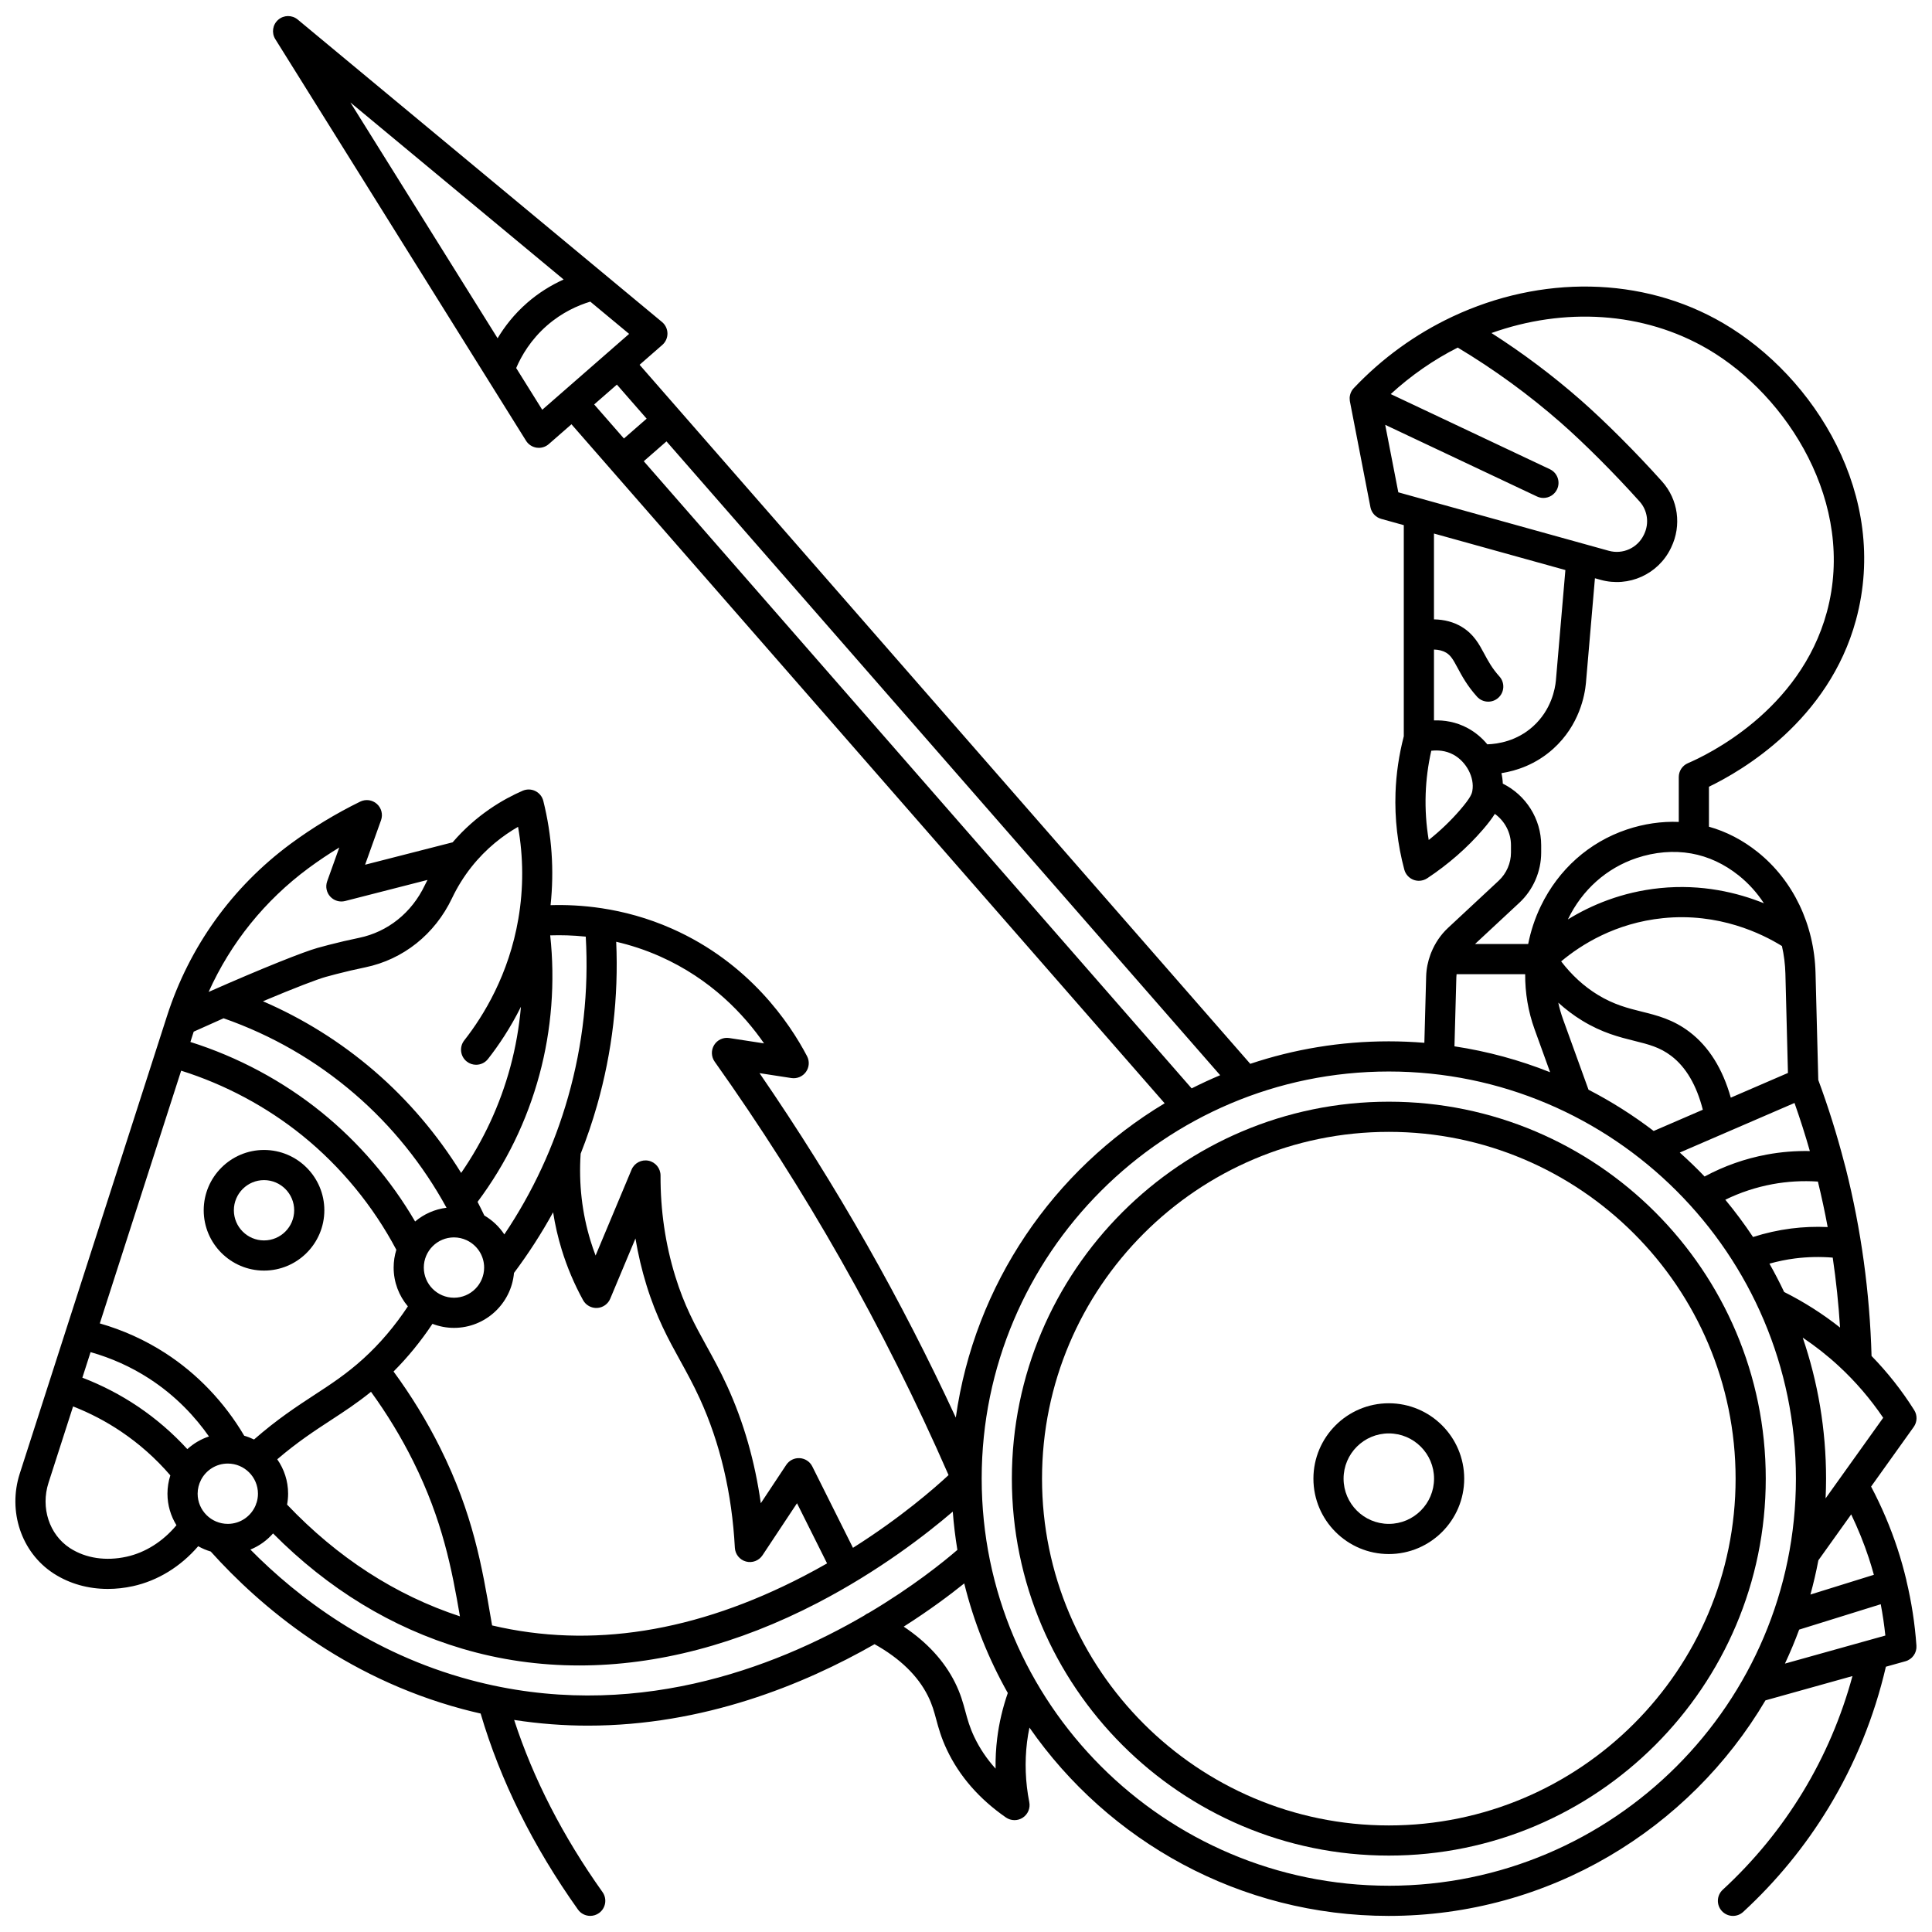
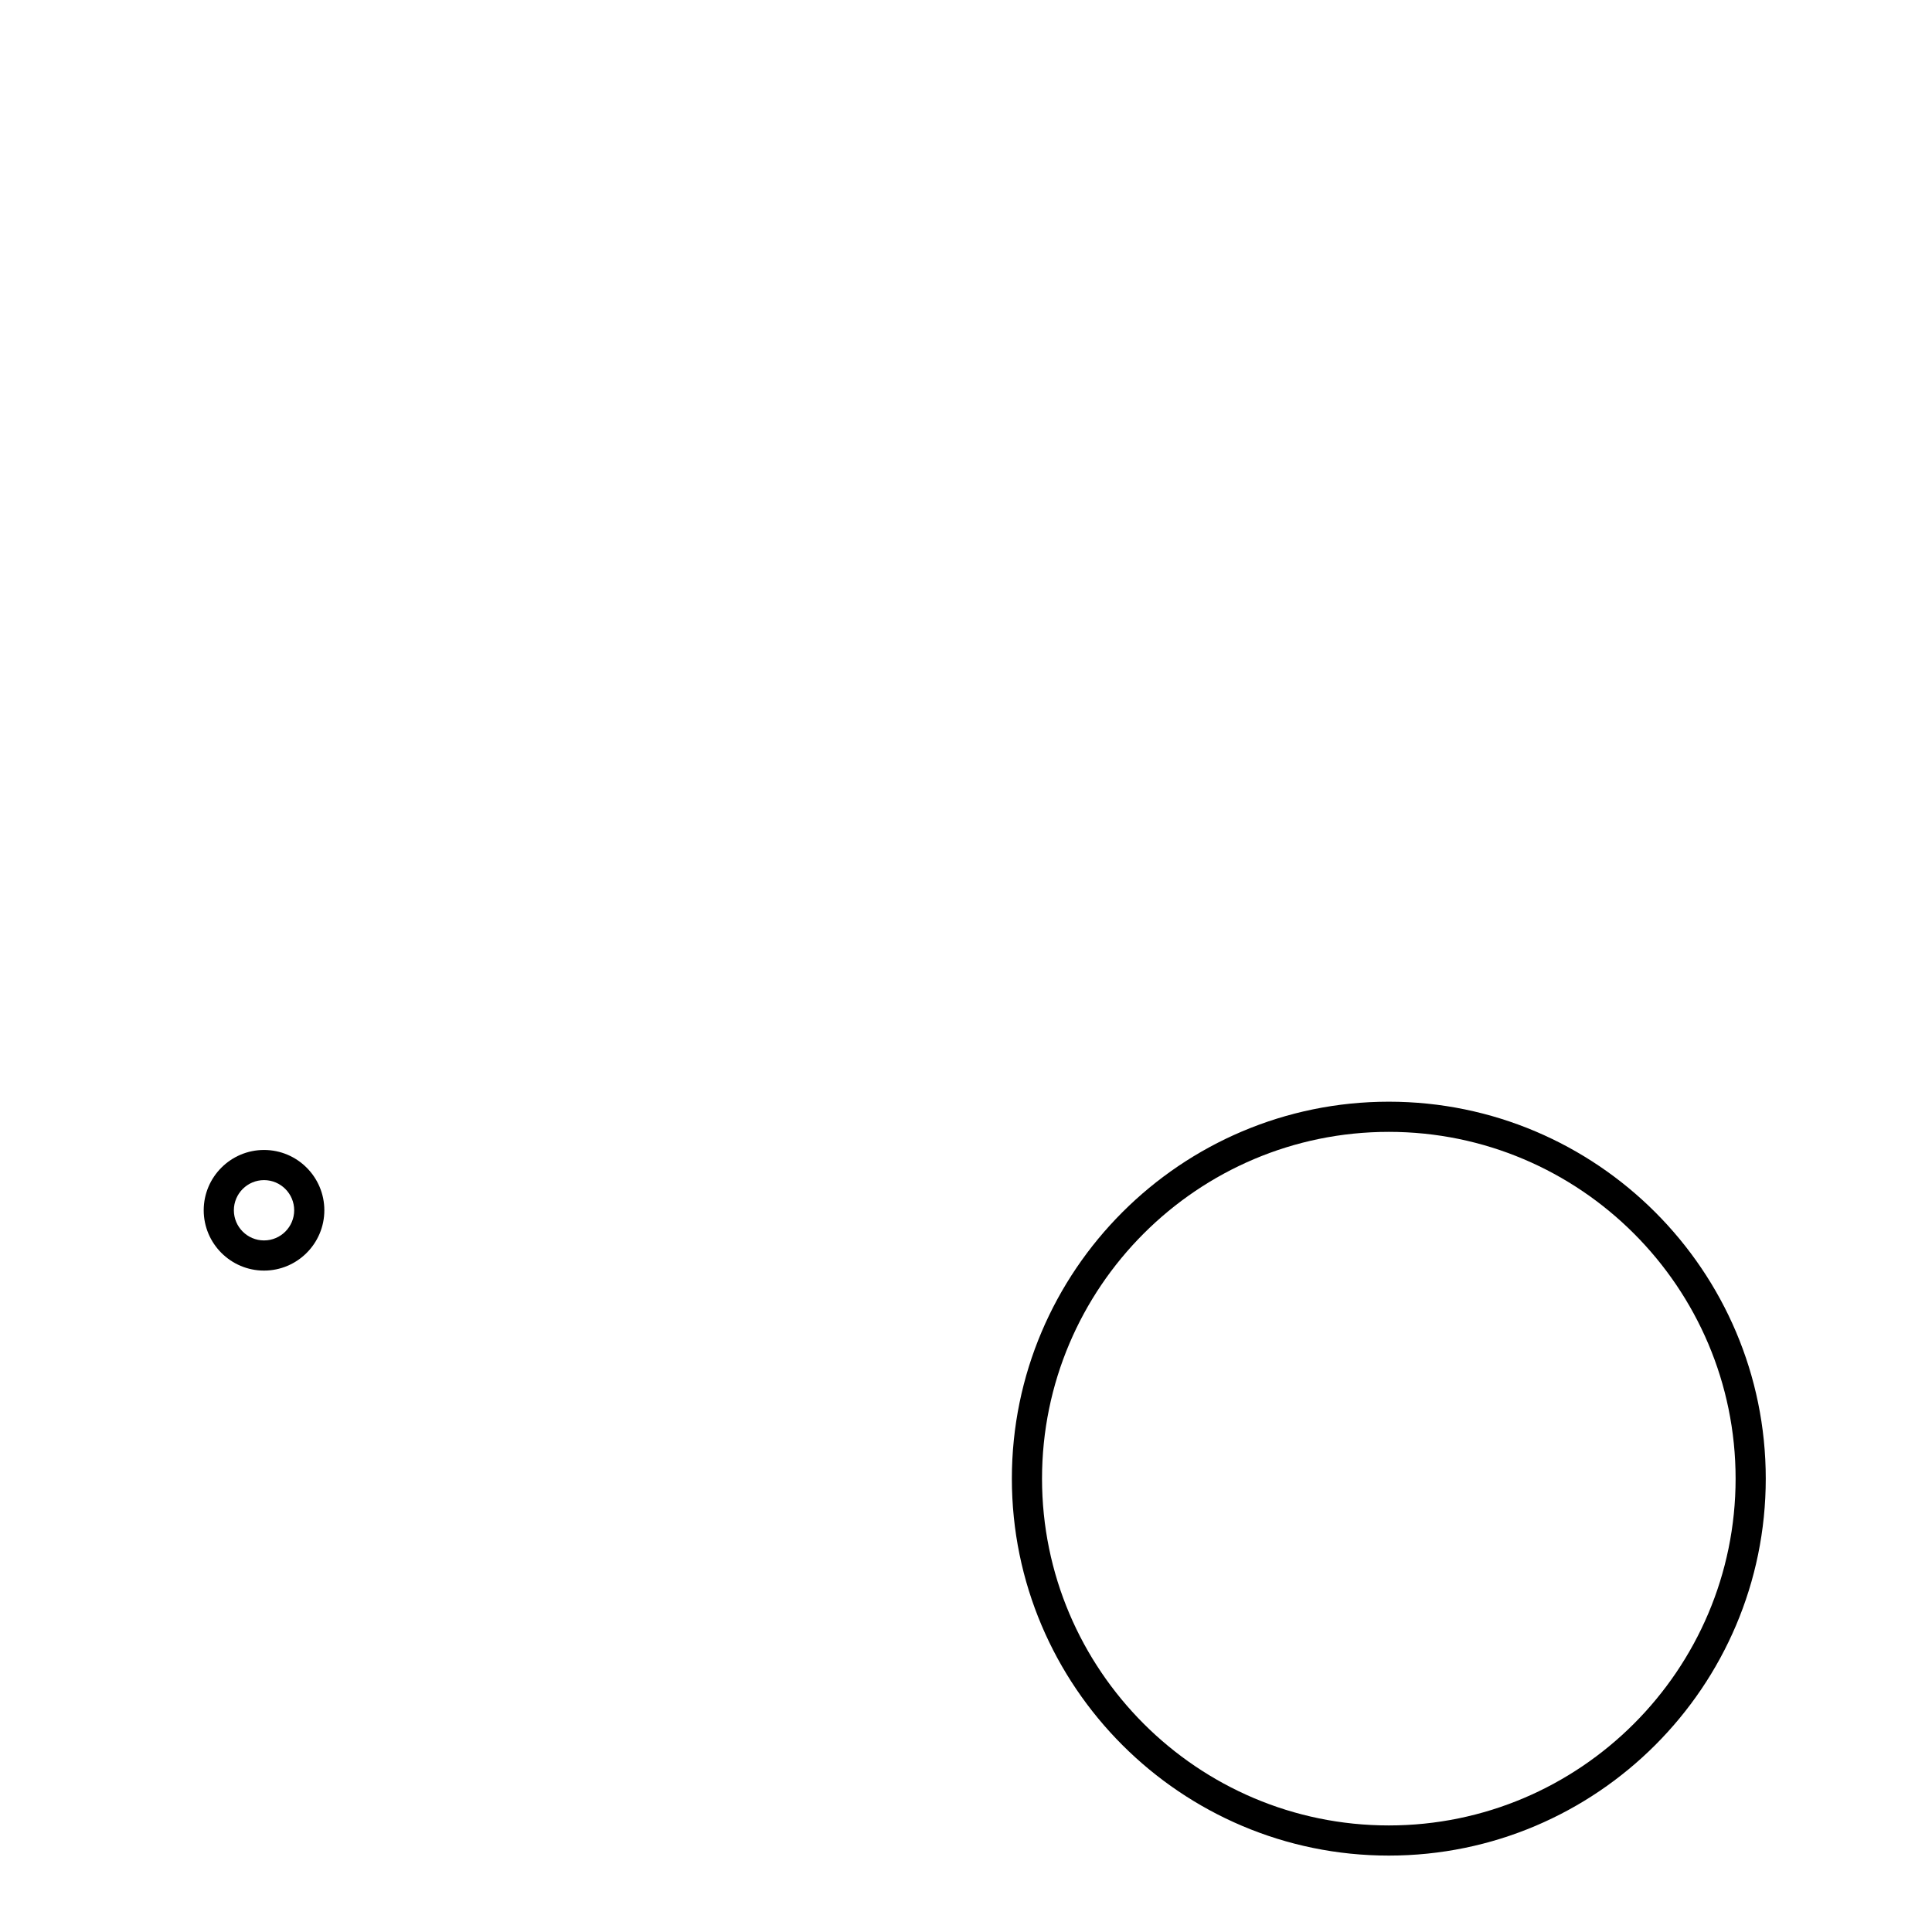
<svg xmlns="http://www.w3.org/2000/svg" width="800px" height="800px" version="1.1" viewBox="144 144 512 512">
  <defs>
    <clipPath id="a">
-       <path d="m148.09 148.09h503.81v503.81h-503.81z" />
-     </clipPath>
+       </clipPath>
  </defs>
  <path d="m512.05 435.96c-55.082 0-99.895 44.812-99.895 99.895s44.812 99.895 99.895 99.895 99.895-44.812 99.895-99.895-44.812-99.895-99.895-99.895zm0 191.8c-50.676 0-91.902-41.227-91.902-91.902s41.227-91.902 91.902-91.902 91.902 41.227 91.902 91.902-41.227 91.902-91.902 91.902z" />
-   <path d="m512.05 515.88c-11.016 0-19.98 8.961-19.98 19.98 0 11.016 8.961 19.98 19.98 19.98 11.016 0 19.98-8.961 19.98-19.98-0.004-11.02-8.965-19.98-19.98-19.98zm0 31.965c-6.609 0-11.988-5.379-11.988-11.988s5.379-11.988 11.988-11.988 11.988 5.379 11.988 11.988-5.379 11.988-11.988 11.988z" />
  <path d="m213.97 480.72c8.812 0 15.984-7.172 15.984-15.984s-7.172-15.984-15.984-15.984-15.984 7.172-15.984 15.984c0.004 8.812 7.172 15.984 15.984 15.984zm0-23.977c4.406 0 7.992 3.586 7.992 7.992s-3.586 7.992-7.992 7.992-7.992-3.586-7.992-7.992c0.004-4.406 3.586-7.992 7.992-7.992z" />
  <g clip-path="url(#a)">
-     <path d="m649.23 562.84c0-0.004-0.004-0.008-0.004-0.012-0.68-2.836-1.461-5.648-2.371-8.414-1.855-5.652-4.207-11.176-6.996-16.457l11.297-15.805c0.941-1.32 0.996-3.078 0.133-4.449-3.254-5.176-7.051-9.988-11.309-14.359-0.469-16.797-2.75-33.496-6.82-49.656-0.102-0.398-0.215-0.797-0.32-1.195-0.023-0.102-0.051-0.203-0.082-0.301-1.922-7.414-4.231-14.797-6.894-21.988l-0.73-28.367c-0.328-12.82-5.91-24.492-15.312-32.02-3.984-3.191-8.324-5.434-12.934-6.731v-10.594c8.707-4.195 31.738-17.555 38.969-44.199 8.918-32.867-10.938-64.434-35.164-78.629-21.543-12.621-48.469-12.688-71.699-1.789-0.145 0.059-0.289 0.125-0.426 0.203-9.426 4.484-18.234 10.781-25.805 18.781-0.09 0.098-0.172 0.199-0.254 0.301-0.016 0.02-0.035 0.039-0.051 0.059-0.145 0.191-0.262 0.398-0.367 0.613-0.012 0.023-0.027 0.043-0.039 0.066-0.008 0.016-0.012 0.035-0.02 0.051-0.098 0.211-0.172 0.43-0.23 0.652-0.012 0.051-0.023 0.098-0.035 0.148-0.051 0.223-0.086 0.445-0.094 0.676v0.066c-0.008 0.207 0.008 0.418 0.035 0.629 0.008 0.051 0.012 0.098 0.02 0.145 0.008 0.031 0.008 0.066 0.012 0.098l5.441 28.055c0.289 1.488 1.395 2.684 2.852 3.09l5.988 1.664v29.32 0.016 26.613c-1.273 4.906-2.023 9.949-2.195 14.996-0.234 6.848 0.551 13.691 2.332 20.344 0.332 1.242 1.242 2.246 2.445 2.703 0.457 0.172 0.938 0.258 1.414 0.258 0.773 0 1.543-0.227 2.207-0.664 5.617-3.723 10.59-8.07 14.773-12.922 1.375-1.594 2.387-2.922 3.152-4.148 2.621 1.883 4.277 4.953 4.277 8.301v1.934c0 2.82-1.188 5.547-3.25 7.469l-13.438 12.516c-1.953 1.82-3.449 4.062-4.441 6.512-0.082 0.164-0.145 0.336-0.203 0.516-0.684 1.848-1.09 3.805-1.145 5.793l-0.477 17.625c-3.113-0.25-6.258-0.387-9.438-0.387-12.82 0-25.16 2.098-36.699 5.961l-151.32-173.22-10.516-12.035 6.019-5.258c0.883-0.77 1.383-1.891 1.367-3.059-0.016-1.172-0.543-2.277-1.445-3.023l-96.539-80.148c-1.508-1.254-3.703-1.227-5.18 0.066-1.477 1.289-1.801 3.461-0.762 5.125l66.449 106.43c0.621 0.992 1.645 1.664 2.805 1.836 0.195 0.027 0.391 0.043 0.586 0.043 0.961 0 1.895-0.348 2.629-0.988l6.019-5.258 157.2 179.95c-29.406 17.629-50.387 47.926-55.348 83.289-7.203-15.559-15.074-30.891-23.504-45.742-8.805-15.516-18.375-30.797-28.512-45.539l8.445 1.301c1.492 0.227 2.984-0.402 3.859-1.629 0.879-1.227 0.988-2.844 0.285-4.18-4.57-8.715-15.297-24.688-35.754-33.762-6.496-2.883-12.809-4.539-18.605-5.422-0.023-0.004-0.047-0.008-0.074-0.012-4.969-0.75-9.547-0.93-13.531-0.812 0.984-9.227 0.355-18.496-1.922-27.625-0.285-1.141-1.055-2.098-2.106-2.617-1.055-0.52-2.281-0.551-3.359-0.086-5.066 2.195-12.25 6.316-18.566 13.672l-23.199 5.938 4.223-11.789c0.547-1.531 0.113-3.242-1.098-4.324-1.211-1.086-2.961-1.324-4.422-0.609-6.461 3.164-12.656 6.922-18.43 11.172-15.52 11.48-26.852 27.266-32.766 45.641l-39.02 121.25c-3.223 10.012 0.418 20.867 8.848 26.402l0.246 0.16c4.156 2.656 9.059 4.019 14.234 4.019 2.18 0 4.41-0.242 6.648-0.73 6.578-1.441 12.633-5.16 17.309-10.59 1.039 0.59 2.152 1.062 3.32 1.406 13.102 14.566 35.105 33.273 66.723 41.754 1.609 0.43 3.211 0.82 4.805 1.184 5.207 17.715 13.871 35.18 25.789 51.941 0.777 1.098 2.012 1.68 3.258 1.68 0.801 0 1.609-0.242 2.312-0.738 1.797-1.277 2.219-3.773 0.941-5.57-10.516-14.785-18.371-30.102-23.418-45.617 6.664 1.027 13.191 1.508 19.539 1.508 30.621 0 57.168-10.84 75.977-21.586 6.695 3.746 11.449 8.34 14.125 13.688 1.141 2.281 1.637 4.117 2.211 6.246 0.613 2.266 1.305 4.836 2.852 8.09 3.316 6.988 8.57 13.008 15.617 17.895 0.684 0.473 1.48 0.711 2.277 0.711 0.762 0 1.523-0.215 2.188-0.652 1.363-0.891 2.047-2.519 1.73-4.117-1.043-5.281-1.242-10.652-0.594-15.953 0.156-1.277 0.379-2.543 0.637-3.805 20.945 30.137 55.809 49.906 95.211 49.906 42.465 0 79.66-22.965 99.84-57.121l23.055-6.438c-2.938 10.82-7.332 21.129-13.148 30.711-5.812 9.578-12.957 18.297-21.227 25.914-1.625 1.496-1.727 4.023-0.23 5.644 0.789 0.855 1.863 1.289 2.941 1.289 0.969 0 1.938-0.352 2.707-1.059 8.82-8.125 16.441-17.426 22.641-27.645 7.019-11.562 12.102-24.117 15.176-37.332l5.184-1.449c1.828-0.512 3.043-2.234 2.91-4.129-0.406-5.816-1.301-11.582-2.652-17.234 0-0.02 0-0.035-0.004-0.051zm-9.969-5.934c0.48 1.465 0.922 2.945 1.332 4.434l-16.812 5.231c0.82-2.977 1.523-6.004 2.106-9.07l8.699-12.172c1.797 3.766 3.379 7.633 4.676 11.578zm-11.461-15.824c0.078-1.734 0.125-3.477 0.125-5.227 0-13.07-2.176-25.637-6.184-37.367 3.383 2.269 6.594 4.793 9.59 7.57 4.422 4.09 8.359 8.68 11.734 13.668zm-10.652-139.04 0.676 26.305-15.148 6.543c-2.168-7.68-5.828-13.527-10.926-17.41-4.356-3.32-8.594-4.375-12.695-5.394-3.606-0.898-7.34-1.828-11.617-4.441-3.676-2.246-6.926-5.231-9.715-8.871 5.316-4.449 14.402-10.176 26.992-11.457 14.785-1.508 26.262 4.129 31.516 7.391 0.539 2.363 0.852 4.82 0.918 7.336zm-52.176 30.746-6.777-18.742c-0.512-1.418-0.918-2.863-1.234-4.328 1.969 1.781 4.07 3.375 6.309 4.742 5.324 3.254 9.855 4.383 13.855 5.379 3.766 0.938 6.734 1.676 9.781 3.996 3.898 2.973 6.699 7.766 8.359 14.258l-13.027 5.629c-5.406-4.129-11.18-7.797-17.266-10.934zm36.406 11.367c0.004-0.004 0.008-0.004 0.012-0.004l18.172-7.852c1.48 4.203 2.844 8.457 4.066 12.742-3.82-0.074-7.633 0.23-11.395 0.93-5.785 1.07-11.32 3.031-16.5 5.816-2.109-2.203-4.305-4.316-6.578-6.348zm12.309 13.672c3.981-0.738 8.031-0.965 12.074-0.699 0.977 3.988 1.84 8.008 2.59 12.055-3.234-0.148-6.477-0.023-9.691 0.387-3.422 0.438-6.801 1.195-10.086 2.25-2.281-3.426-4.734-6.723-7.352-9.879 3.953-1.926 8.129-3.309 12.465-4.113zm5.984 19.676c3.324-0.422 6.68-0.492 10.02-0.219 0.906 6.137 1.551 12.32 1.941 18.531-4.598-3.633-9.559-6.785-14.816-9.426-1.211-2.555-2.512-5.059-3.898-7.508 2.219-0.617 4.473-1.09 6.754-1.379zm-8.219-94.129c-6.973-2.812-16.461-5.141-27.547-4.016-10.109 1.031-18.277 4.531-24.395 8.297 0.012-0.023 0.02-0.047 0.031-0.07 3.754-7.769 10.199-13.516 18.145-16.184 4.844-1.625 9.859-2.047 14.512-1.223 4.516 0.801 8.762 2.773 12.629 5.871 2.586 2.074 4.805 4.551 6.625 7.324zm-100.36-126.79 40.227 18.992c0.551 0.258 1.133 0.383 1.703 0.383 1.5 0 2.934-0.848 3.617-2.289 0.941-1.996 0.09-4.379-1.906-5.32l-42.176-19.914c5.434-4.992 11.43-9.117 17.754-12.324 9.668 5.793 18.848 12.48 27.309 19.898 6.203 5.434 14.207 13.441 20.887 20.891 2.129 2.375 2.594 5.789 1.195 8.691l-0.082 0.172c-1.672 3.461-5.57 5.231-9.281 4.199l-6.082-1.688c-0.004 0-0.008-0.004-0.012-0.004l-49.68-13.801zm47.75 38.484-2.516 29.277c-0.203 2.195-1.195 7.769-6.047 12.152-4.309 3.891-9.293 4.668-12.125 4.758-1.422-1.715-3.16-3.188-5.156-4.273-3.18-1.73-6.356-2.152-8.98-2.066v-18.781c1.277 0.039 2.363 0.312 3.227 0.832 1.234 0.742 1.859 1.84 3.047 4.051 1.125 2.102 2.527 4.711 5.133 7.609 0.789 0.875 1.879 1.32 2.973 1.32 0.953 0 1.91-0.34 2.672-1.027 1.641-1.477 1.773-4.004 0.297-5.644-1.961-2.176-3.012-4.141-4.031-6.035-1.375-2.566-2.801-5.219-5.981-7.129-2.117-1.273-4.578-1.922-7.34-1.973v-22.746zm-27.891 63.555c-2.473 2.867-5.258 5.539-8.328 7.984-0.676-4.035-0.945-8.121-0.805-12.207 0.133-3.84 0.633-7.676 1.484-11.438 1.625-0.191 3.781-0.105 5.871 1.035 3.434 1.867 5.637 6.066 5.016 9.559-0.113 0.656-0.289 1.648-3.238 5.066zm15.684 24.625c3.684-3.43 5.793-8.285 5.793-13.316v-1.934c0-6.988-4.055-13.301-10.168-16.324-0.039-0.934-0.16-1.859-0.363-2.777 3.992-0.633 9.129-2.305 13.738-6.469 6.941-6.269 8.359-14.223 8.648-17.375l2.391-27.809 1.516 0.422c7.43 2.062 15.262-1.477 18.609-8.414l0.082-0.172c2.82-5.844 1.863-12.715-2.438-17.512-6.879-7.672-15.141-15.934-21.566-21.566-7.394-6.481-15.316-12.43-23.621-17.742 19.172-6.848 40.227-5.762 57.395 4.297 21.078 12.352 39.273 40.953 31.488 69.641-7.117 26.223-31.918 37.961-36.816 40.051-1.473 0.629-2.43 2.074-2.43 3.676v11.891c-4.551-0.18-9.227 0.496-13.754 2.012-10.008 3.359-18.102 10.562-22.801 20.285-1.551 3.211-2.668 6.598-3.356 10.062h-14.09zm-16.688 19.711c0.008-0.266 0.035-0.531 0.062-0.793h18.176c-0.031 4.941 0.793 9.898 2.492 14.602l4.117 11.387c-8.047-3.207-16.535-5.535-25.348-6.867zm-236.58-184.89c-3.488 1.574-6.75 3.644-9.633 6.152-3.508 3.055-6.043 6.371-7.867 9.422l-39.012-62.488zm-5.668 34.523-6.906-11.059c1.375-3.215 3.844-7.5 8.188-11.285 3.996-3.481 8.188-5.324 11.449-6.312l10.293 8.547-5.492 4.797s-0.004 0-0.004 0.004l-12.039 10.516zm19.781-6.668 7.887 9.027-6.019 5.258-7.887-9.027zm7.125 20.305 6.019-5.258 146.73 167.97c-2.566 1.078-5.086 2.246-7.555 3.496zm31.879 154.28-9.223-1.418c-1.594-0.246-3.168 0.484-4.008 1.852-0.844 1.367-0.785 3.106 0.145 4.414 11.984 16.867 23.238 34.543 33.449 52.539 10.453 18.422 20.039 37.594 28.531 57.016-3.734 3.473-12.633 11.258-25.332 19.277l-10.777-21.562c-0.637-1.277-1.906-2.113-3.332-2.203-1.422-0.09-2.785 0.59-3.574 1.781l-6.742 10.168c-1.566-11.125-4.551-21.527-8.91-31.047-1.859-4.066-3.707-7.418-5.496-10.656-3.004-5.449-5.844-10.598-8.262-18.445-2.629-8.512-3.941-17.492-3.902-26.691 0.008-1.906-1.332-3.555-3.199-3.934-1.863-0.379-3.742 0.613-4.481 2.371l-9.531 22.758c-0.484-1.273-0.926-2.559-1.324-3.856-2.285-7.43-3.164-15.207-2.637-23.121 1.66-4.199 3.117-8.488 4.363-12.867 4.016-14.129 5.707-28.672 5.059-43.309 3.723 0.867 7.617 2.109 11.586 3.871 13.531 6.004 22.301 15.418 27.598 23.062zm-178.48 81.82c5.492 1.551 10.68 3.875 15.453 6.957 7.277 4.695 12.41 10.383 15.918 15.391-2.148 0.711-4.09 1.867-5.731 3.356-3.894-4.25-8.266-8.031-13.055-11.262-4.613-3.113-9.566-5.676-14.762-7.672zm88.309-22.414c0-4.406 3.586-7.992 7.992-7.992 1.203 0 2.34 0.273 3.367 0.754 0 0 0.004 0 0.004 0.004 2.727 1.273 4.625 4.035 4.625 7.238 0 4.406-3.586 7.992-7.992 7.992-4.41-0.004-7.996-3.59-7.996-7.996zm6.019-15.848c-3.148 0.391-6.016 1.691-8.324 3.641-6.441-11.043-14.945-20.98-24.855-28.988-10.215-8.254-22.137-14.625-34.699-18.586l0.879-2.734c2.773-1.258 5.414-2.438 7.918-3.543 12.793 4.481 24.473 11.211 34.723 20.035 9.805 8.426 18.121 18.762 24.359 30.176zm-70.324-36.324c11.629 3.656 22.668 9.555 32.121 17.191 10.188 8.234 18.766 18.672 24.902 30.27-0.461 1.492-0.711 3.074-0.711 4.711 0 3.914 1.422 7.504 3.769 10.285-3.453 5.223-7.41 9.883-11.809 13.875-4.434 4.027-8.574 6.731-12.961 9.594-4.637 3.031-9.832 6.426-16 11.812-0.832-0.402-1.695-0.738-2.598-0.996-5.227-8.859-12.418-16.418-20.934-21.914-5.363-3.461-11.184-6.086-17.336-7.852zm12.359 120.1c-4.406 0-7.992-3.586-7.992-7.992 0-1.305 0.32-2.535 0.879-3.625 0.02-0.039 0.035-0.078 0.055-0.117 1.344-2.527 4-4.25 7.059-4.25 4.406 0 7.992 3.586 7.992 7.992 0 0.805-0.121 1.578-0.344 2.312-0.102 0.211-0.176 0.434-0.234 0.66-1.18 2.938-4.055 5.019-7.414 5.019zm13.105-17.117c5.332-4.559 9.84-7.508 14.219-10.367 3.578-2.336 7.008-4.586 10.629-7.516 4.238 5.84 7.996 12.016 11.18 18.414 7.773 15.605 10.242 28.602 12.387 41.09-17.047-5.598-32.434-15.551-45.809-29.613 0.172-0.938 0.273-1.898 0.273-2.887 0-3.387-1.07-6.527-2.879-9.121zm56.938 44.031c-0.105-0.613-0.211-1.219-0.316-1.832-2.332-13.648-4.742-27.766-13.438-45.227-3.508-7.047-7.66-13.836-12.363-20.234 3.781-3.777 7.234-8.008 10.312-12.633 1.773 0.68 3.691 1.07 5.699 1.07 8.332 0 15.188-6.414 15.91-14.562 3.848-5.137 7.305-10.504 10.367-16.074 0.523 3.367 1.285 6.695 2.293 9.961 1.414 4.598 3.316 9.086 5.648 13.332 0.738 1.344 2.199 2.144 3.715 2.066 1.531-0.082 2.883-1.031 3.477-2.445l6.688-15.969c0.703 4.203 1.676 8.332 2.922 12.371 2.664 8.629 5.836 14.383 8.902 19.945 1.715 3.113 3.488 6.328 5.227 10.125 5.391 11.781 8.52 25.082 9.293 39.527 0.094 1.723 1.277 3.188 2.938 3.641 1.664 0.453 3.43-0.211 4.383-1.648l9.148-13.797 7.969 15.941c-1.965 1.125-4 2.238-6.102 3.332-28.664 14.902-56.438 19.297-82.672 13.109zm24.82-182.54c0.828 14.355-0.742 28.629-4.676 42.473-3.703 13.031-9.383 25.254-16.902 36.445-1.355-2.055-3.176-3.773-5.305-5.019-0.574-1.211-1.168-2.414-1.789-3.609 7.57-10.129 13.082-21.445 16.391-33.676 3.231-11.934 4.199-24.617 2.859-36.949 2.828-0.094 6-0.023 9.422 0.336zm-17.941-29.098c1.434 8.094 1.465 16.273 0.078 24.383-2.516 14.738-9.184 25.652-14.336 32.211-1.363 1.734-1.062 4.246 0.676 5.609 0.73 0.574 1.602 0.852 2.465 0.852 1.184 0 2.356-0.523 3.144-1.527 2.758-3.512 5.902-8.152 8.738-13.844-0.473 5.398-1.406 10.75-2.812 15.945-2.734 10.105-7.121 19.523-13.031 28.09-6.258-10.121-14.059-19.309-23.016-27.016-8.898-7.656-18.797-13.844-29.512-18.477 8.68-3.656 14.527-5.867 16.586-6.441 1.426-0.398 2.859-0.77 2.871-0.77 2.519-0.652 5.086-1.246 7.633-1.773 10.082-2.082 18.473-8.77 23.027-18.352 1.387-2.914 3.098-5.668 5.09-8.195 3.969-5.031 8.477-8.438 12.398-10.695zm-55.508 10.93c2.621-1.93 5.34-3.754 8.133-5.457l-3.211 8.969c-0.5 1.391-0.188 2.945 0.809 4.039s2.512 1.547 3.945 1.18l21.836-5.59c-0.238 0.461-0.484 0.918-0.707 1.391-3.469 7.301-9.82 12.387-17.426 13.957-2.676 0.551-5.371 1.18-8.016 1.863 0 0-1.512 0.391-3.019 0.812-3.543 0.988-14.379 5.266-28.836 11.66 5.852-13.012 14.887-24.238 26.492-32.824zm-48.258 182.5c-5.477 1.199-10.758 0.414-14.891-2.227l-0.152-0.098c-5.434-3.566-7.746-10.668-5.625-17.27l6.512-20.238c4.481 1.754 8.754 3.984 12.746 6.68 4.844 3.266 9.219 7.164 13.027 11.594-0.492 1.535-0.762 3.164-0.762 4.859 0 3.062 0.883 5.918 2.383 8.352-3.586 4.301-8.223 7.25-13.238 8.348zm91.133 32.66c-26.352-7.066-45.641-21.734-58.301-34.555 2.324-0.941 4.371-2.422 6.004-4.277 14.625 14.727 31.461 24.996 50.125 30.535 10.023 2.977 20.406 4.453 31.004 4.453 20.605 0 42.035-5.59 63.277-16.633 16.199-8.426 28.664-18.086 35.73-24.137 0.258 3.426 0.672 6.809 1.219 10.145-3.68 3.176-11.879 9.809-23.496 16.695-0.406 0.16-0.793 0.379-1.133 0.668-23.961 13.965-61.801 28.535-104.43 17.105zm139.61 15.445c-0.328 2.676-0.473 5.367-0.426 8.055-2.328-2.574-4.215-5.379-5.644-8.391-1.238-2.606-1.781-4.617-2.356-6.746-0.629-2.332-1.281-4.738-2.781-7.738-2.852-5.691-7.402-10.633-13.566-14.758 6.875-4.375 12.316-8.461 16.039-11.457 2.539 10.289 6.457 20.035 11.543 29.043-1.348 3.891-2.309 7.914-2.809 11.992zm103.78 39.082c-59.488 0-107.89-48.398-107.89-107.89v-0.027-0.008c0.02-59.473 48.41-107.85 107.89-107.85 59.488 0 107.89 48.398 107.89 107.89s-48.398 107.89-107.89 107.89zm108.75-67.871 21.617-6.727c0.523 2.746 0.934 5.516 1.223 8.301l-26.609 7.434c1.375-2.938 2.637-5.941 3.769-9.008z" />
-   </g>
+     </g>
</svg>